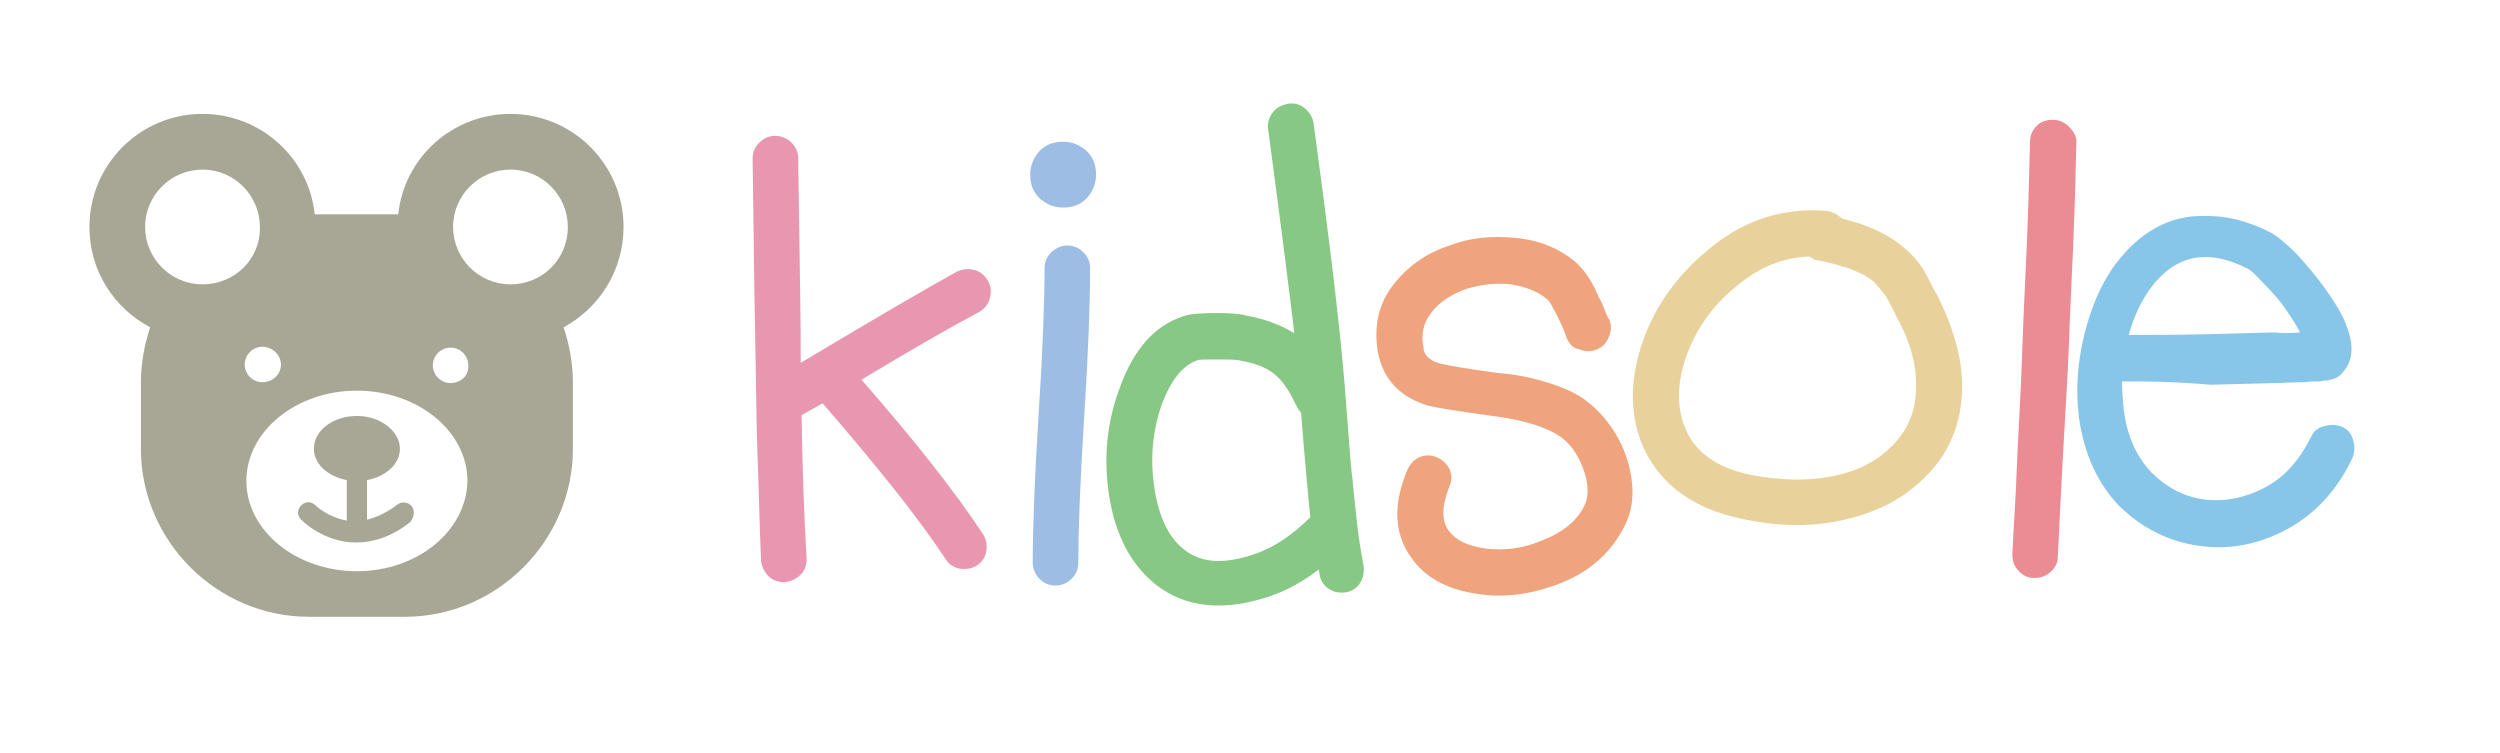
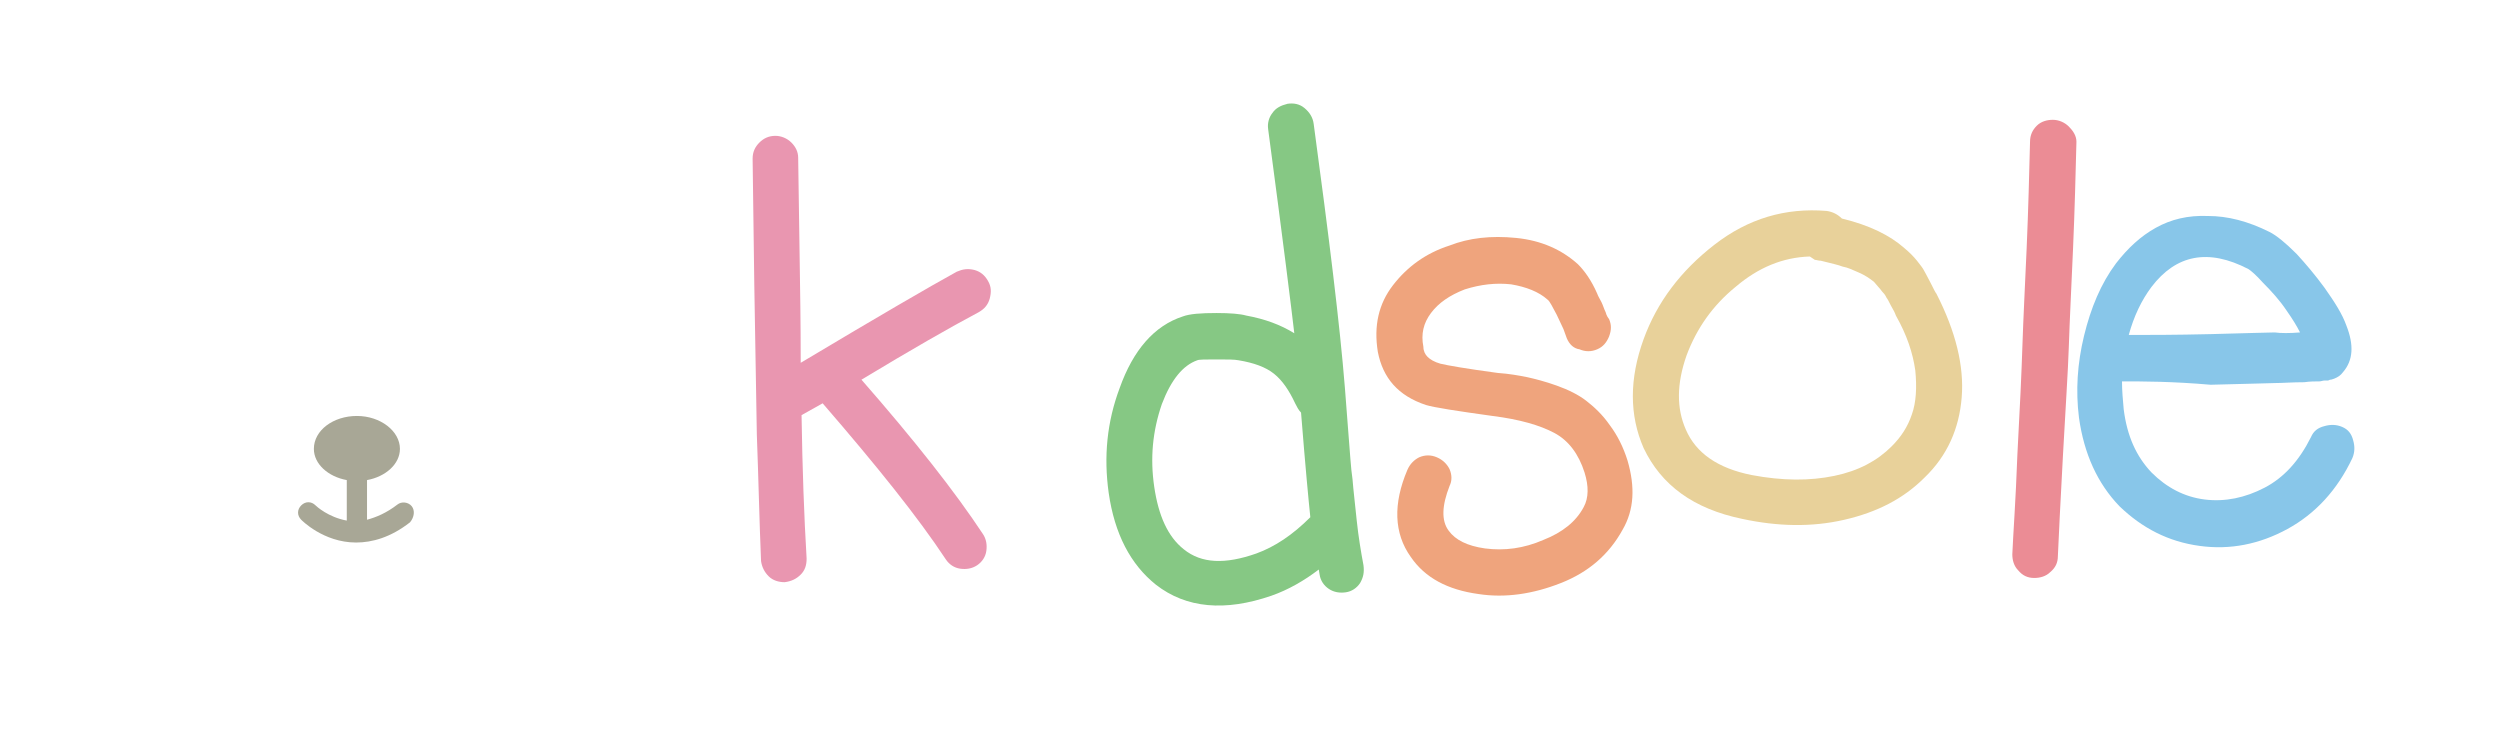
<svg xmlns="http://www.w3.org/2000/svg" version="1.1" id="Layer_1" x="0px" y="0px" viewBox="0 0 296.3 89.3" style="enable-background:new 0 0 296.3 89.3;" xml:space="preserve">
  <style type="text/css">
	.st0{enable-background:new    ;}
	.st1{fill:#E996B0;}
	.st2{fill:#9DBDE4;}
	.st3{fill:#86C884;}
	.st4{fill:#EFA47D;}
	.st5{fill:#E8D19A;}
	.st6{fill:#EB8C95;}
	.st7{fill:#88C6E9;}
	.st8{fill:#A8A796;}
</style>
  <g>
    <g class="st0">
      <path class="st1" d="M97.5,47.8L95,49.2c0.1,6.4,0.3,12,0.6,17c0,0.8-0.2,1.4-0.7,1.9c-0.5,0.5-1.1,0.8-1.9,0.9    c-0.7,0-1.4-0.2-1.9-0.7c-0.5-0.5-0.8-1.1-0.9-1.8c-0.2-4.7-0.3-9.7-0.5-15c-0.1-5.3-0.2-11.2-0.3-17.7l-0.2-15    c0-0.8,0.3-1.4,0.8-1.9c0.5-0.5,1.1-0.8,1.9-0.8c0.7,0,1.4,0.3,1.9,0.8c0.5,0.5,0.8,1.1,0.8,1.8l0.2,13.6    c0.1,5.9,0.1,9.5,0.1,10.7c9.2-5.5,15.4-9.1,18.5-10.8c0.7-0.3,1.3-0.4,2.1-0.2c0.7,0.2,1.2,0.6,1.6,1.3c0.4,0.7,0.4,1.3,0.2,2.1    c-0.2,0.7-0.6,1.2-1.3,1.6c-3.4,1.8-8.1,4.5-13.9,8c6.3,7.2,11.1,13.3,14.4,18.3c0.4,0.6,0.5,1.3,0.4,2c-0.1,0.7-0.5,1.3-1.1,1.7    c-0.6,0.4-1.3,0.5-2,0.4c-0.7-0.1-1.3-0.5-1.7-1.1C108.8,61.3,103.9,55.2,97.5,47.8z" />
    </g>
    <g class="st0">
-       <path class="st2" d="M128.8,17.9c0.8,0.8,1.1,1.7,1.1,2.8c0,1.1-0.4,2-1.1,2.8c-0.8,0.8-1.7,1.1-2.8,1.1c-1.1,0-2-0.4-2.8-1.1    c-0.8-0.8-1.1-1.7-1.1-2.8c0-1.1,0.4-2,1.1-2.8c0.8-0.8,1.7-1.1,2.8-1.1C127.1,16.8,128,17.2,128.8,17.9z M129.2,31.8    c0,3.9-0.2,9.8-0.7,17.6c-0.5,7.8-0.7,13.6-0.7,17.3c0,0.8-0.3,1.4-0.8,1.9c-0.5,0.5-1.2,0.8-1.9,0.8c-0.8,0-1.4-0.3-1.9-0.8    c-0.5-0.5-0.8-1.2-0.8-1.9c0-4,0.2-9.8,0.7-17.6c0.5-7.8,0.7-13.6,0.7-17.3c0-0.8,0.3-1.4,0.8-1.9c0.5-0.5,1.2-0.8,1.9-0.8    c0.8,0,1.4,0.3,1.9,0.8C128.9,30.4,129.2,31,129.2,31.8z" />
-     </g>
+       </g>
    <g class="st0">
      <path class="st3" d="M155.7,14.7c1.8,13.3,3.1,23.8,3.7,31.3c0.1,1.1,0.2,2.8,0.4,5.2c0.2,2.4,0.3,4.3,0.5,5.6    c0.1,1.3,0.3,2.9,0.5,4.9c0.2,1.9,0.5,3.7,0.8,5.3c0.1,0.8,0,1.4-0.4,2.1c-0.4,0.6-1,1-1.7,1.1c-0.7,0.1-1.4,0-2-0.4    c-0.6-0.4-1-1-1.1-1.7l-0.1-0.6c-1.7,1.3-3.6,2.4-5.6,3.1c-5.5,1.9-10.1,1.5-13.7-1.3c-3-2.4-4.9-6-5.6-10.9    c-0.6-4.3-0.2-8.4,1.3-12.4c1.6-4.5,4.1-7.4,7.5-8.5c0.8-0.3,2.1-0.4,4-0.4c1.6,0,2.8,0.1,3.5,0.3c2.2,0.4,4.1,1.1,5.7,2.1    c-0.3-2.6-1.3-10.7-3.1-24.2c-0.1-0.7,0.1-1.4,0.5-1.9c0.4-0.6,1-0.9,1.8-1.1c0.7-0.1,1.4,0,2,0.5    C155.2,13.3,155.6,13.9,155.7,14.7z M153.5,47.8c-0.7-1.5-1.5-2.7-2.5-3.5c-1-0.8-2.4-1.3-4.2-1.6c-0.5-0.1-1.3-0.1-2.6-0.1    c-1.3,0-2.1,0-2.3,0.1c-1.7,0.6-3.1,2.3-4.2,5.2c-1.1,3.2-1.4,6.4-0.9,9.8c0.5,3.4,1.6,5.9,3.5,7.4c2.1,1.7,4.9,1.8,8.6,0.5    c2.2-0.8,4.3-2.2,6.4-4.3c-0.2-1.9-0.6-6.1-1.1-12.4C153.9,48.6,153.7,48.2,153.5,47.8z" />
    </g>
    <g class="st0">
      <path class="st4" d="M185.7,40.1l-0.4-1.1l-0.8-1.7c-0.5-0.9-0.8-1.6-1.1-1.8c-1-0.9-2.5-1.5-4.3-1.8c-1.8-0.2-3.6,0-5.5,0.6    c-1.8,0.7-3.1,1.6-4,2.8c-0.9,1.2-1.2,2.5-0.9,4c0,0.5,0.2,0.9,0.5,1.2s0.8,0.6,1.5,0.8c0.8,0.2,3.1,0.6,6.8,1.1    c1.4,0.1,2.5,0.3,3.5,0.5c0.9,0.2,2.1,0.5,3.5,1c1.4,0.5,2.6,1.1,3.5,1.8c0.9,0.7,1.9,1.6,2.8,2.9c0.9,1.2,1.6,2.6,2.1,4.2    c0.9,3.1,0.8,5.8-0.6,8.2c-1.6,2.9-4,5-7.3,6.3c-3.3,1.3-6.6,1.8-9.8,1.3c-3.6-0.5-6.3-1.9-8-4.4c-2-2.8-2.1-6.3-0.4-10.3    c0.3-0.7,0.8-1.2,1.4-1.5c0.7-0.3,1.4-0.3,2.1,0c0.7,0.3,1.2,0.8,1.5,1.4c0.3,0.7,0.3,1.4,0,2c-0.9,2.3-1,4.1-0.1,5.3    c0.8,1.1,2.2,1.8,4.3,2.1c2.3,0.3,4.6,0,6.9-1c2.3-0.9,3.9-2.2,4.8-3.9c0.6-1.1,0.6-2.5,0.1-4.1c-0.7-2.2-1.9-3.8-3.6-4.7    s-4.1-1.6-7.3-2c-4.3-0.6-6.9-1-7.9-1.3c-3.3-1.1-5.1-3.2-5.7-6.3c-0.5-3.1,0.1-5.7,1.8-7.9c1.7-2.2,3.9-3.8,6.7-4.7    c2.3-0.9,4.9-1.2,7.9-0.9s5.4,1.4,7.3,3.1c0.8,0.8,1.6,1.9,2.3,3.5c0.1,0.3,0.3,0.6,0.5,1c0.2,0.4,0.3,0.8,0.5,1.2    c0.1,0.4,0.3,0.7,0.4,0.8c0.3,0.7,0.3,1.3,0,2.1c-0.3,0.7-0.7,1.2-1.4,1.5c-0.7,0.3-1.4,0.3-2.1,0C186.5,41.3,186,40.8,185.7,40.1    z" />
    </g>
    <g class="st0">
      <path class="st5" d="M218.3,25.9c3.3,0.8,5.7,2,7.4,3.5c0.6,0.5,1.1,1,1.5,1.5c0.4,0.5,0.7,0.9,0.8,1.1c0.1,0.2,0.4,0.7,0.8,1.5    c0.4,0.8,0.6,1.2,0.7,1.3c2.3,4.5,3.3,8.6,3,12.3s-1.7,6.9-4.4,9.5c-2.5,2.5-5.6,4.1-9.5,5c-3.9,0.9-7.9,0.8-12.1-0.1    c-5.8-1.2-9.6-4-11.7-8.4c-1.7-3.9-1.7-8.2,0-12.9c1.6-4.4,4.4-8.1,8.4-11.2c4-3.1,8.4-4.4,13.3-4    C217.2,25.1,217.8,25.4,218.3,25.9z M214.5,30.4c-3.2,0.1-6.1,1.3-8.8,3.6c-2.7,2.2-4.6,4.9-5.8,8.1c-1.2,3.4-1.2,6.3-0.1,8.8    c1.2,2.8,3.8,4.6,7.8,5.4c3.7,0.7,6.9,0.7,9.8,0.1c2.9-0.6,5.1-1.8,6.8-3.5c1.1-1.1,1.9-2.3,2.4-3.8c0.5-1.4,0.6-3.2,0.4-5.2    c-0.3-2.1-1-4.2-2.3-6.5c-0.1-0.3-0.3-0.7-0.6-1.2c-0.2-0.4-0.4-0.8-0.5-0.9c-0.1-0.2-0.2-0.4-0.4-0.6c-0.2-0.2-0.3-0.4-0.5-0.6    l-0.6-0.7c-0.5-0.4-1.1-0.8-1.8-1.1c-0.7-0.3-1.3-0.6-1.9-0.7c-0.5-0.2-1.4-0.4-2.6-0.7c-0.3,0-0.5-0.1-0.7-0.1L214.5,30.4z" />
    </g>
    <g class="st0">
      <path class="st6" d="M246.1,16.8c-0.1,3.8-0.2,8-0.4,12.6s-0.4,8.5-0.5,11.6c-0.1,3.1-0.4,7.4-0.7,13c-0.3,5.6-0.5,9.5-0.6,11.9    c0,0.8-0.3,1.4-0.9,1.9c-0.5,0.5-1.2,0.7-1.9,0.7c-0.8,0-1.4-0.3-1.9-0.9c-0.5-0.5-0.7-1.2-0.7-1.9c0.1-2.4,0.4-6.3,0.6-11.8    c0.3-5.5,0.5-9.9,0.6-13s0.3-7,0.5-11.5c0.2-4.6,0.3-8.8,0.4-12.6c0-0.8,0.3-1.4,0.8-1.9c0.5-0.5,1.2-0.7,1.9-0.7s1.4,0.3,1.9,0.8    S246.1,16.1,246.1,16.8z" />
    </g>
    <g class="st0">
      <path class="st7" d="M251.5,45.2c0,1.1,0.1,2.2,0.2,3.3c0.4,3.2,1.5,5.6,3.3,7.5c1.8,1.8,3.9,2.9,6.3,3.2c2.4,0.3,4.8-0.2,7.1-1.4    c2.3-1.2,4.1-3.2,5.5-6c0.3-0.7,0.8-1.1,1.6-1.3c0.7-0.2,1.4-0.2,2.1,0.1c0.7,0.3,1.1,0.8,1.3,1.6c0.2,0.7,0.2,1.4-0.1,2.1    c-1.8,3.8-4.4,6.6-7.7,8.4c-3.3,1.8-6.8,2.5-10.4,2c-3.7-0.5-6.8-2.1-9.5-4.7c-2.6-2.7-4.2-6.2-4.8-10.5c-0.4-3.2-0.2-6.4,0.6-9.7    c0.8-3.3,2-6.2,3.8-8.6c1.4-1.8,2.9-3.2,4.7-4.2c1.8-1,3.8-1.5,6.2-1.4c2.3,0,4.7,0.6,7.3,1.9c0.8,0.4,1.9,1.3,3.2,2.6    c1.1,1.2,2.2,2.5,3.3,4c1.2,1.7,2.1,3.1,2.6,4.5c0.9,2.3,0.8,4.1-0.4,5.5c-0.3,0.4-0.6,0.6-1.1,0.8c-0.1,0-0.2,0.1-0.4,0.1    c-0.1,0-0.2,0.1-0.3,0.1h-0.4c-0.2,0-0.4,0.1-0.6,0.1c-0.5,0-1.1,0-1.8,0.1c-1.4,0-2.6,0.1-3.5,0.1c-0.5,0-3,0.1-7.6,0.2    C257.4,45.2,253.9,45.2,251.5,45.2z M272.6,39.4c-0.4-0.8-0.9-1.6-1.6-2.6c-0.8-1.2-1.8-2.3-2.8-3.3c-0.8-0.9-1.4-1.4-1.7-1.6    c-4.8-2.5-8.6-1.7-11.5,2.1c-1.2,1.6-2.1,3.5-2.7,5.7c2.3,0,5.5,0,9.7-0.1c4.2-0.1,6.7-0.2,7.6-0.2    C270.3,39.5,271.4,39.5,272.6,39.4z" />
    </g>
    <g>
      <g>
-         <path class="st8" d="M73.9,26.9c0-7.4-6-13.4-13.4-13.4c-6.9,0-12.6,5.2-13.3,11.9h-9.9c-0.7-6.7-6.4-11.9-13.3-11.9     c-7.4,0-13.4,6-13.4,13.4c0,5.2,2.9,9.6,7.2,11.9c-0.7,2.1-1.1,4.3-1.1,6.6v7.8c0,10.9,9,19.9,19.9,19.9H48     c10.9,0,19.9-9,19.9-19.9v-7.8c0-2.3-0.4-4.5-1.1-6.6C71,36.5,73.9,32.1,73.9,26.9z M24,33.7c-3.8,0-6.8-3.1-6.8-6.8     c0-3.8,3.1-6.8,6.8-6.8c3.8,0,6.8,3.1,6.8,6.8C30.9,30.7,27.8,33.7,24,33.7z M31.1,41.1c1.2,0,2.2,1,2.2,2.1c0,1.2-1,2.1-2.2,2.1     s-2.1-1-2.1-2.1C29,42.1,29.9,41.1,31.1,41.1z M42.3,67.7c-7.2,0-13.1-4.8-13.1-10.7s5.9-10.7,13.1-10.7S55.4,51.1,55.4,57     C55.3,62.9,49.5,67.7,42.3,67.7z M53.4,45.4c-1.2,0-2.1-1-2.1-2.1c0-1.2,1-2.1,2.1-2.1c1.2,0,2.1,1,2.1,2.1     C55.6,44.5,54.6,45.4,53.4,45.4z M60.5,33.7c-3.8,0-6.8-3.1-6.8-6.8c0-3.8,3.1-6.8,6.8-6.8c3.8,0,6.8,3.1,6.8,6.8     C67.3,30.7,64.3,33.7,60.5,33.7z" />
-       </g>
-       <path class="st8" d="M48.8,60c-0.4-0.5-1.2-0.6-1.7-0.2c-1.3,1-2.5,1.5-3.6,1.8v-4.7c2.2-0.4,3.9-1.9,3.9-3.7    c0-2.1-2.3-3.9-5.1-3.9s-5.1,1.7-5.1,3.9c0,1.8,1.7,3.3,3.9,3.7v4.8c-2.2-0.4-3.6-1.7-3.7-1.8c-0.5-0.5-1.2-0.5-1.7,0    s-0.5,1.2,0,1.7c0,0,2.6,2.7,6.5,2.7c1.9,0,4.1-0.6,6.4-2.4C49.1,61.3,49.2,60.5,48.8,60z" />
+         </g>
+       <path class="st8" d="M48.8,60c-0.4-0.5-1.2-0.6-1.7-0.2c-1.3,1-2.5,1.5-3.6,1.8v-4.7c2.2-0.4,3.9-1.9,3.9-3.7    c0-2.1-2.3-3.9-5.1-3.9s-5.1,1.7-5.1,3.9c0,1.8,1.7,3.3,3.9,3.7v4.8c-2.2-0.4-3.6-1.7-3.7-1.8c-0.5-0.5-1.2-0.5-1.7,0    s-0.5,1.2,0,1.7c0,0,2.6,2.7,6.5,2.7c1.9,0,4.1-0.6,6.4-2.4C49.1,61.3,49.2,60.5,48.8,60" />
    </g>
  </g>
</svg>